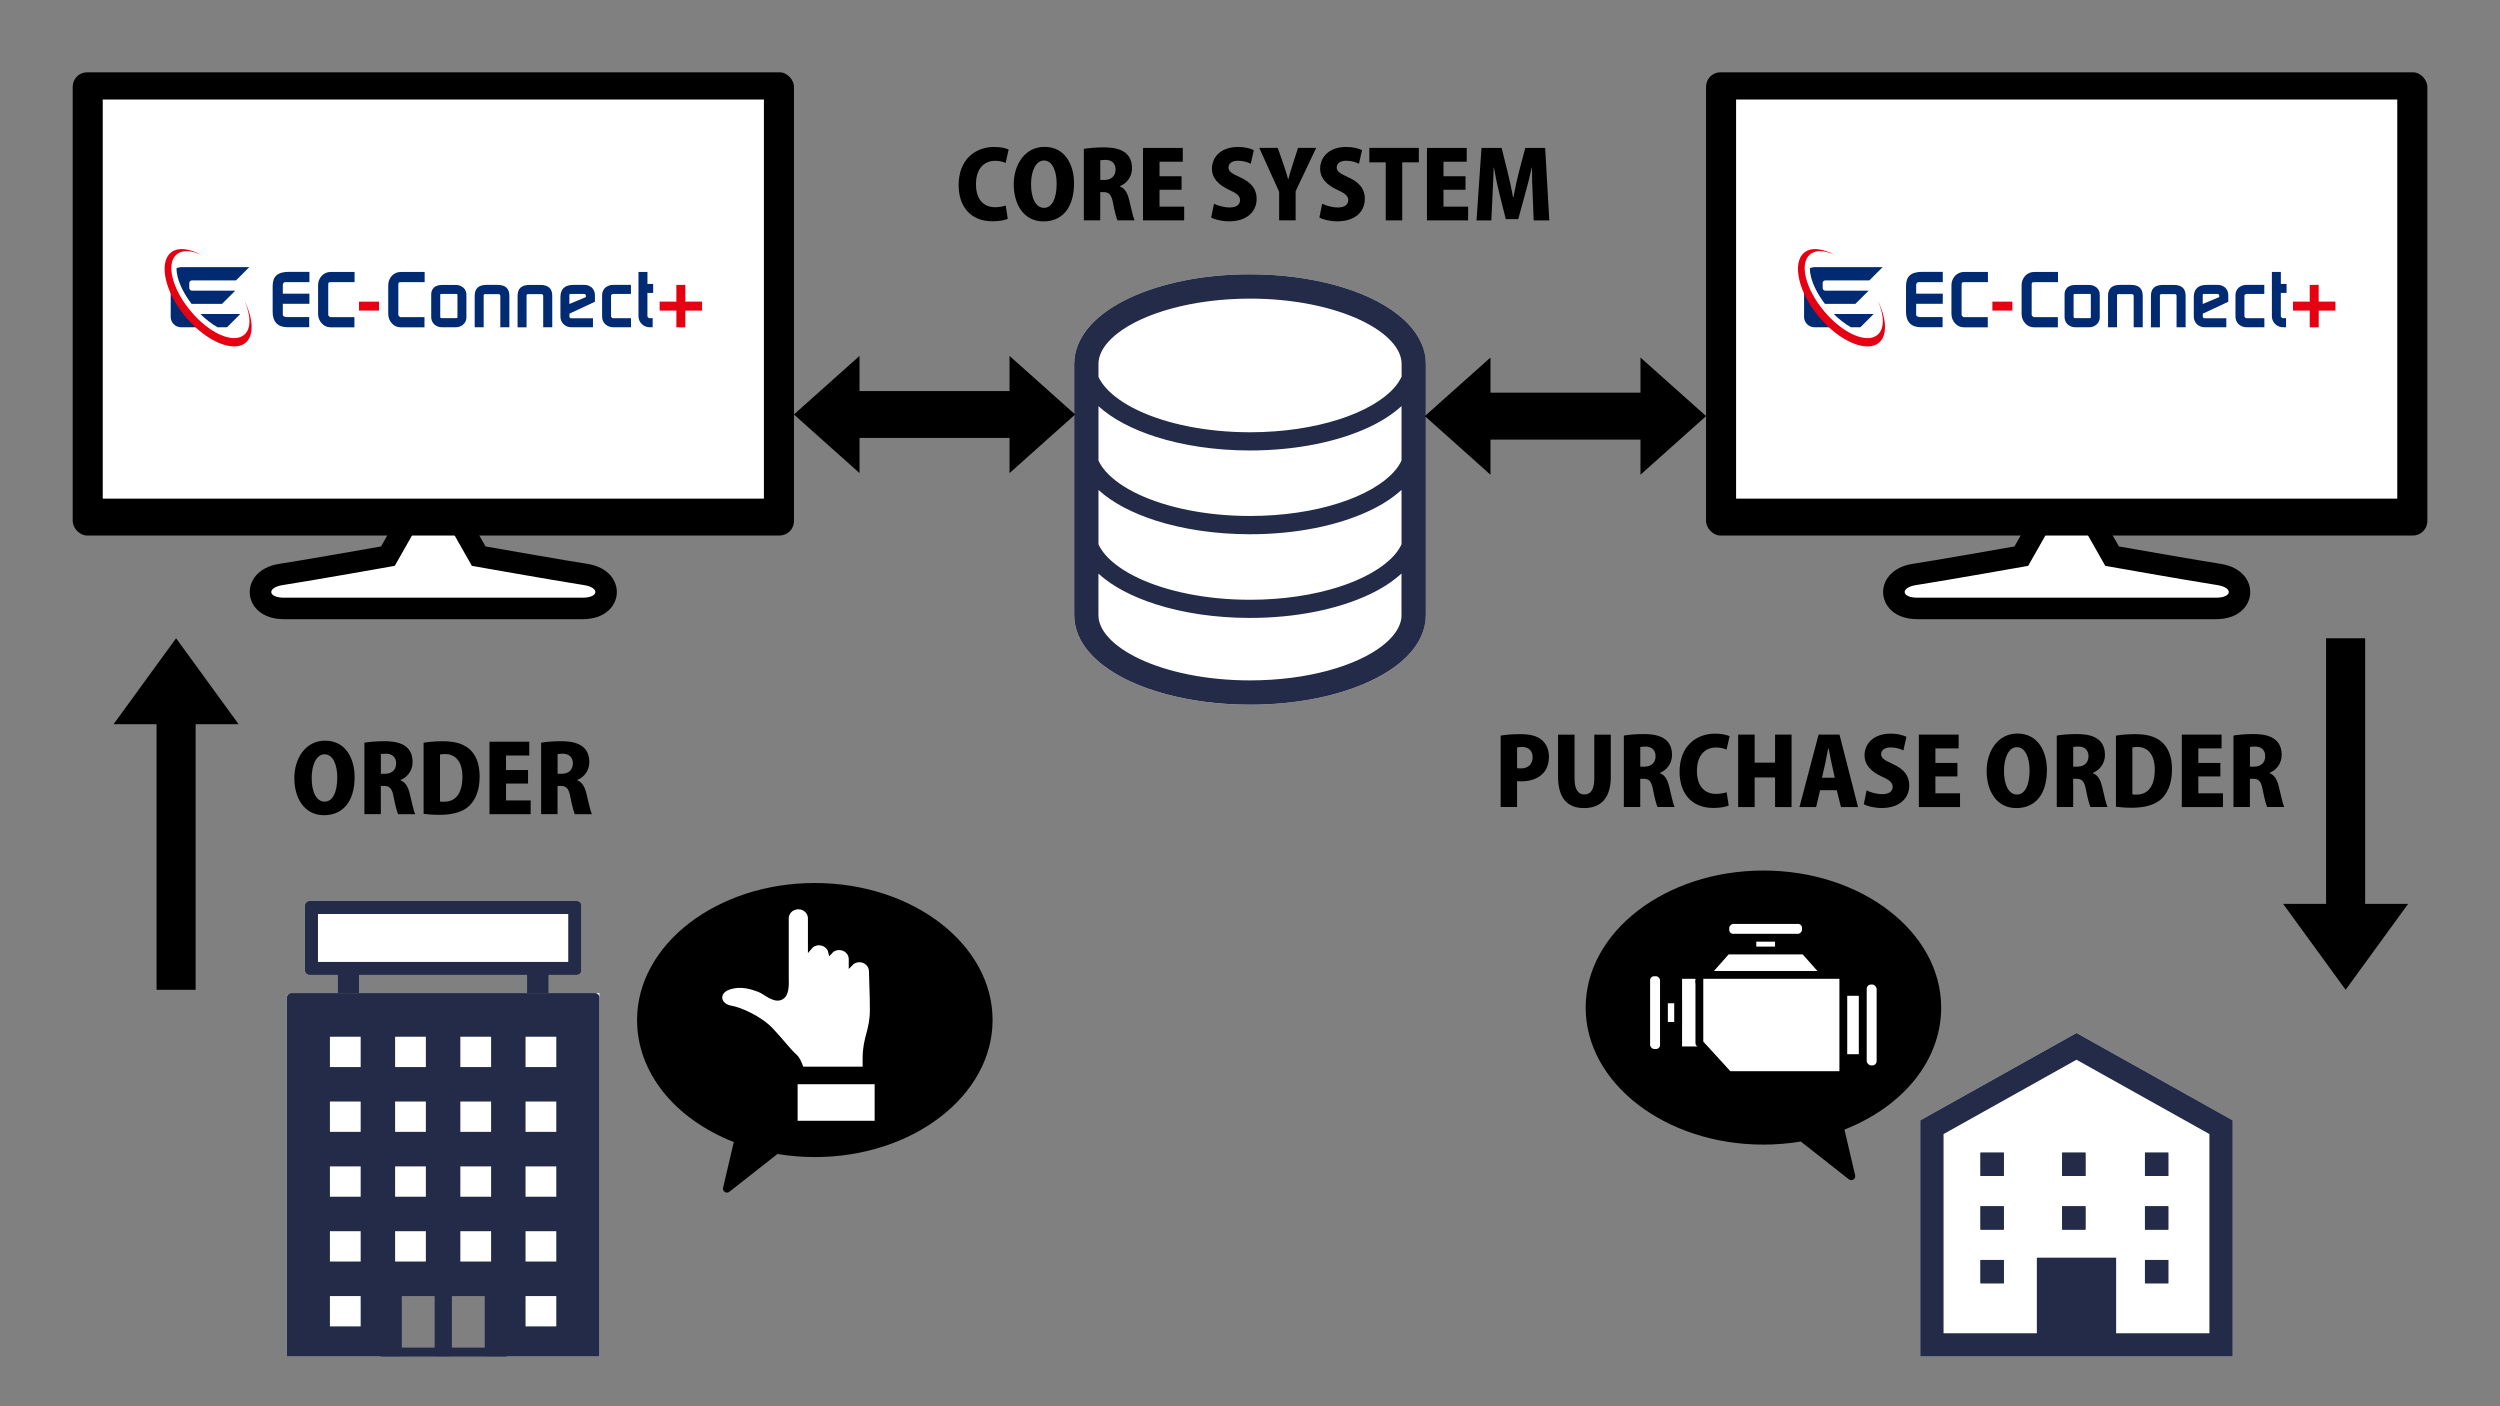
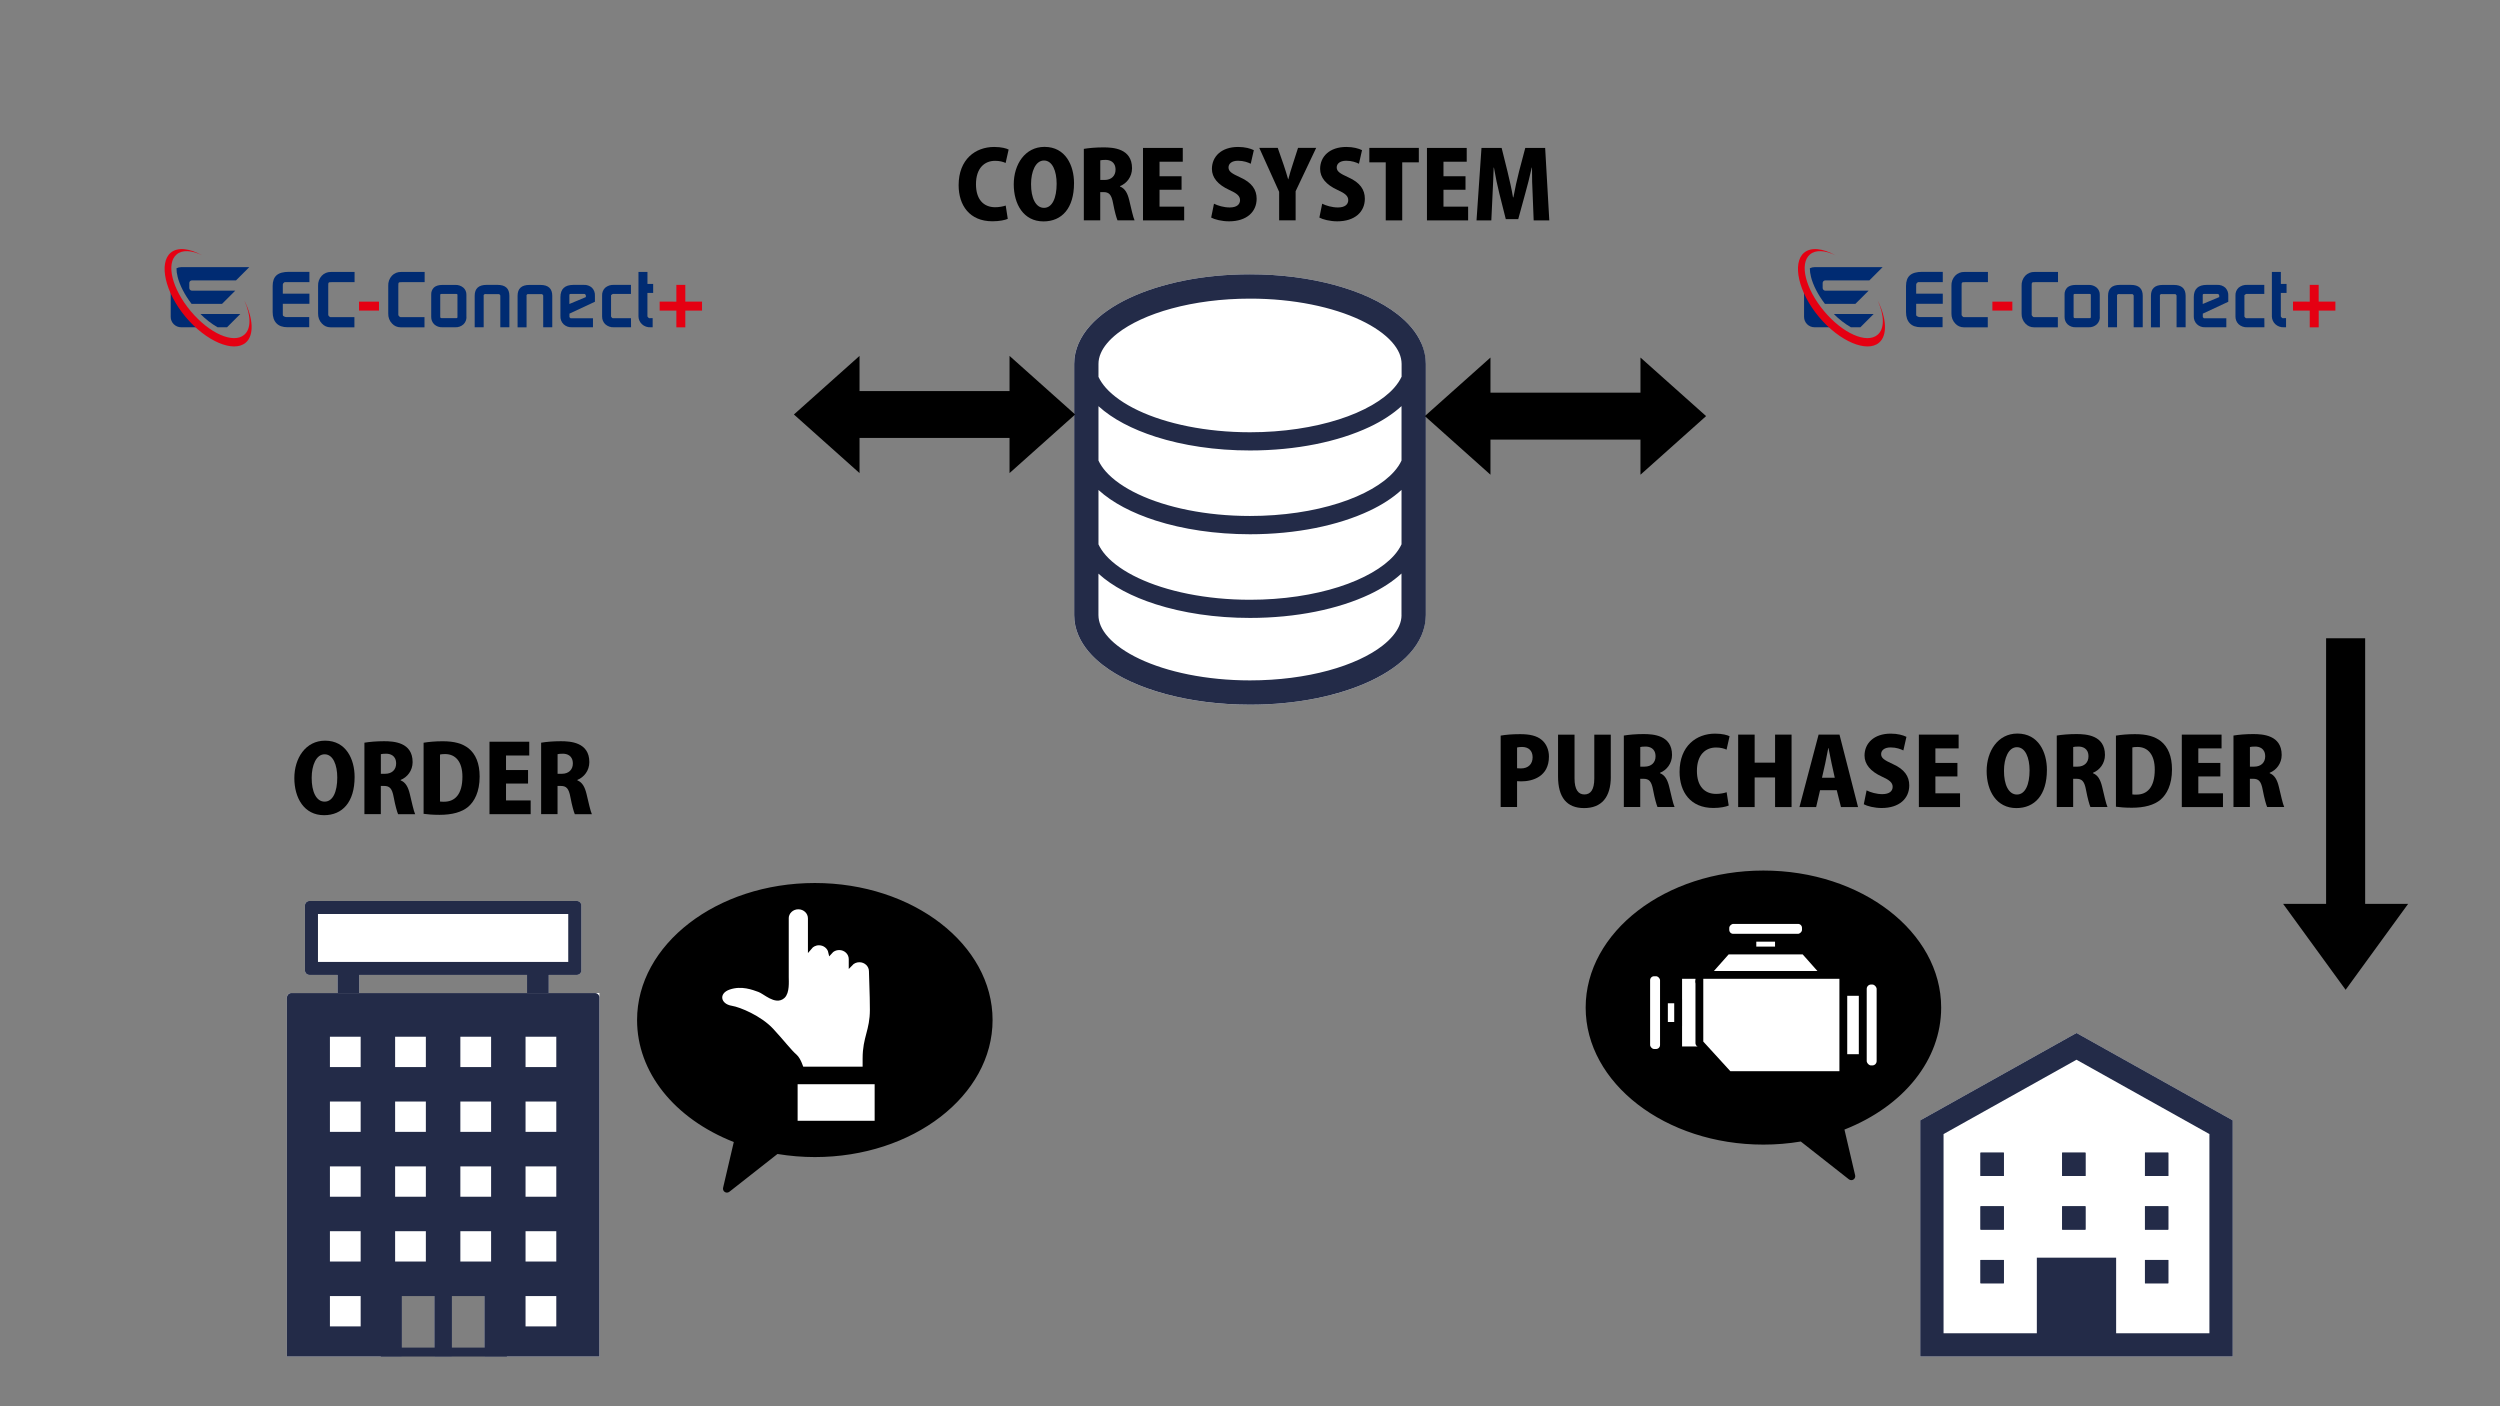
<svg xmlns="http://www.w3.org/2000/svg" id="_レイヤー_2" viewBox="0 0 640 360">
  <rect x="0" y="0" width="640" height="360" fill="#808080" stroke="none" />
  <defs>
    <style>.cls-1{clip-path:url(#clippath-6);}.cls-2{clip-path:url(#clippath-7);}.cls-3{clip-path:url(#clippath-15);}.cls-4{clip-path:url(#clippath-4);}.cls-5{clip-path:url(#clippath-9);}.cls-6{clip-path:url(#clippath-10);}.cls-7,.cls-8,.cls-9{fill:#fff;}.cls-10{fill:#232b48;}.cls-8{stroke-miterlimit:10;}.cls-8,.cls-9{stroke:#000;}.cls-11{clip-path:url(#clippath-11);}.cls-12{fill:#002b72;}.cls-13{fill:none;}.cls-14{clip-path:url(#clippath-1);}.cls-9{stroke-linecap:round;stroke-linejoin:round;stroke-width:2px;}.cls-15{clip-path:url(#clippath-5);}.cls-16{clip-path:url(#clippath-8);}.cls-17{clip-path:url(#clippath-3);}.cls-18{clip-path:url(#clippath-12);}.cls-19{clip-path:url(#clippath-14);}.cls-20{clip-path:url(#clippath-16);}.cls-21{clip-path:url(#clippath-2);}.cls-22{fill:#e50012;}.cls-23{clip-path:url(#clippath-13);}.cls-24{clip-path:url(#clippath);}</style>
    <clipPath id="clippath">
      <rect class="cls-13" x="18.61" y="18.51" width="184.65" height="140" />
    </clipPath>
    <clipPath id="clippath-1">
-       <rect class="cls-13" x="18.61" y="18.51" width="184.65" height="140" />
-     </clipPath>
+       </clipPath>
    <clipPath id="clippath-2">
      <rect class="cls-13" x="36.17" y="59.62" width="149.52" height="33.23" />
    </clipPath>
    <clipPath id="clippath-3">
      <rect class="cls-13" x="36.17" y="59.62" width="149.52" height="33.23" />
    </clipPath>
    <clipPath id="clippath-4">
-       <rect class="cls-13" x="436.75" y="18.51" width="184.65" height="140" />
-     </clipPath>
+       </clipPath>
    <clipPath id="clippath-5">
      <rect class="cls-13" x="436.75" y="18.51" width="184.65" height="140" />
    </clipPath>
    <clipPath id="clippath-6">
      <rect class="cls-13" x="454.31" y="59.62" width="149.52" height="33.23" />
    </clipPath>
    <clipPath id="clippath-7">
      <rect class="cls-13" x="454.31" y="59.62" width="149.52" height="33.23" />
    </clipPath>
    <clipPath id="clippath-8">
      <rect class="cls-13" x="275" y="70.22" width="90" height="110.17" />
    </clipPath>
    <clipPath id="clippath-9">
      <rect class="cls-13" x="275" y="70.22" width="90" height="110.17" />
    </clipPath>
    <clipPath id="clippath-10">
      <rect class="cls-13" x="73.44" y="230.65" width="80" height="116.63" />
    </clipPath>
    <clipPath id="clippath-11">
      <rect class="cls-13" x="73.44" y="230.65" width="80" height="116.63" />
    </clipPath>
    <clipPath id="clippath-12">
      <rect class="cls-13" x="491.58" y="264.45" width="80" height="82.83" />
    </clipPath>
    <clipPath id="clippath-13">
      <rect class="cls-13" x="584.48" y="163.39" width="32" height="90" />
    </clipPath>
    <clipPath id="clippath-14">
      <rect class="cls-13" x="29.08" y="163.39" width="32" height="90" />
    </clipPath>
    <clipPath id="clippath-15">
      <rect class="cls-13" x="364.76" y="91.53" width="72" height="30" />
    </clipPath>
    <clipPath id="clippath-16">
      <rect class="cls-13" x="203.24" y="91.11" width="72" height="30" />
    </clipPath>
  </defs>
  <g id="_レイヤー_5">
    <g id="_05">
      <rect class="cls-13" width="640" height="360" />
      <path d="M473.93,301.63c-.11,0-.22-.04-.31-.11l-12.5-9.81c-3.21.54-6.47.82-9.71.82-24.81,0-45-15.51-45-34.58s20.19-34.58,45-34.58,45,15.51,45,34.58c0,13.2-9.51,25.02-24.84,30.92l2.84,12.15c.05.21-.04.42-.22.54-.08.05-.18.08-.27.08Z" />
      <path d="M451.43,223.86c24.58,0,44.5,15.26,44.5,34.08,0,13.44-10.17,25.07-24.93,30.61l2.94,12.57-12.67-9.95c-3.17.55-6.46.85-9.84.85-24.58,0-44.5-15.26-44.5-34.08s19.92-34.08,44.5-34.08M451.43,222.86c-25.09,0-45.5,15.74-45.5,35.08s20.41,35.08,45.5,35.08c3.19,0,6.41-.26,9.57-.79l12.32,9.68c.18.14.4.21.62.21.19,0,.37-.05.54-.16.36-.23.53-.66.44-1.07l-2.74-11.72c15.3-6.03,24.76-17.94,24.76-31.23,0-19.34-20.41-35.08-45.5-35.08h0Z" />
      <rect class="cls-9" x="429.61" y="249.57" width="11.85" height="19.33" />
      <rect class="cls-9" x="466.57" y="253.92" width="10.31" height="16.95" />
      <rect class="cls-9" x="448.61" y="238.34" width="6.8" height="7.26" />
      <polygon class="cls-9" points="461.94 243.33 442.08 243.33 435.04 251.26 468.98 251.26 461.94 243.33" />
      <polygon class="cls-9" points="435.04 267.03 442.52 275.22 471.89 275.22 471.89 249.57 435.04 249.57 435.04 267.03" />
      <rect class="cls-9" x="423.28" y="255.83" width="6.32" height="6.8" />
      <rect class="cls-9" x="476.88" y="251.04" width="4.54" height="22.71" rx="2.11" ry="2.11" />
      <rect class="cls-9" x="449.74" y="227.47" width="4.54" height="20.62" rx="2.01" ry="2.01" transform="translate(214.22 689.8) rotate(-90)" />
      <rect class="cls-9" x="421.43" y="248.92" width="4.54" height="20.62" rx="2.01" ry="2.01" />
      <path d="M186.09,304.82c-.09,0-.19-.03-.27-.08-.18-.11-.27-.33-.22-.54l2.84-12.15c-15.34-5.91-24.84-17.72-24.84-30.92,0-19.07,20.19-34.58,45-34.58s45,15.51,45,34.58-20.19,34.58-45,34.58c-3.24,0-6.5-.27-9.71-.82l-12.49,9.81c-.09.07-.2.11-.31.11Z" />
      <path d="M208.59,227.05c24.58,0,44.5,15.26,44.5,34.08s-19.92,34.08-44.5,34.08c-3.38,0-6.67-.3-9.84-.85l-12.67,9.95,2.94-12.57c-14.76-5.55-24.93-17.17-24.93-30.61,0-18.82,19.92-34.08,44.5-34.08M208.59,226.05c-25.09,0-45.5,15.74-45.5,35.08,0,13.3,9.46,25.2,24.76,31.23l-2.74,11.72c-.1.41.08.84.44,1.07.16.1.35.16.54.16.22,0,.44-.07.62-.21l12.32-9.68c3.16.52,6.38.79,9.57.79,25.09,0,45.5-15.74,45.5-35.08s-20.41-35.08-45.5-35.08h0Z" />
      <path class="cls-8" d="M201.42,235.1v13.78c0,.25,0,.96,0,1.22,0,1.14.24,3.96-.96,5.03-1.9,1.69-4.64-1.14-6.15-1.67-1.51-.53-4.4-1.71-7.64-.62-3.4,1.14-2.83,4.6.62,5.14,1.91.3,7.25,2.47,10.29,5.75,2.7,2.91,4.6,5.43,6,6.63.98.84,1.68,3.2,1.68,3.2h16.07s0-.31,0-2.59c0-5.41,1.86-7.08,1.86-12.49,0-4.11-.24-8.23-.24-9.83,0-1.56-1.32-2.82-2.96-2.82-.88,0-1.67.38-2.21.96v-1.26c0-1.56-1.32-2.82-2.96-2.82-.92,0-1.73.4-2.27,1.03-.28-1.28-1.47-2.25-2.9-2.25-.94,0-1.78.43-2.32,1.09v-7.48c0-1.56-1.32-2.82-2.96-2.82-1.63,0-2.96,1.26-2.96,2.82Z" />
      <rect class="cls-8" x="203.69" y="277.06" width="20.72" height="10.36" />
      <path d="M257.98,56.03c-.65.29-2.09.62-3.91.62-5.88,0-8.66-4.1-8.66-9.24,0-6.65,4.32-9.79,9.1-9.79,1.87,0,3.17.38,3.7.67l-.77,3.43c-.62-.29-1.51-.55-2.69-.55-2.67,0-4.9,1.82-4.9,6,0,3.86,1.92,5.88,4.92,5.88.96,0,2.04-.19,2.69-.43l.53,3.41Z" />
      <path d="M274.95,46.89c0,6.46-3.14,9.79-7.82,9.79-5.11,0-7.61-4.42-7.61-9.5s2.88-9.58,7.87-9.58c5.4,0,7.56,4.78,7.56,9.29ZM263.95,47.11c-.02,3.55,1.18,6.1,3.31,6.1s3.24-2.54,3.24-6.17c0-3.24-1.08-5.95-3.24-5.95s-3.31,2.83-3.31,6.02Z" />
      <path d="M286.73,47.75c1.27.5,1.92,1.7,2.35,3.48.48,1.99,1.01,4.46,1.37,5.18h-4.37c-.24-.53-.72-2.18-1.13-4.37-.41-2.26-1.06-2.86-2.47-2.86h-.82v7.22h-4.2v-18.29c1.3-.22,3.1-.38,5.02-.38,2.47,0,7.32.26,7.32,5.35,0,2.18-1.37,3.89-3.07,4.56v.1ZM282.77,46.07c1.78,0,2.81-1.1,2.81-2.62,0-2.11-1.56-2.52-2.54-2.52-.67,0-1.13.05-1.37.12v5.02h1.1Z" />
      <path d="M303.15,56.42h-10.54v-18.55h10.18v3.53h-5.95v3.72h5.64v3.46h-5.64v4.32h6.31v3.53Z" />
      <path d="M320.18,41.92c-.67-.34-1.78-.77-3.26-.77-1.63,0-2.42.79-2.42,1.7,0,1.03.77,1.54,3.02,2.57,2.95,1.32,4.18,3.14,4.18,5.45,0,3.38-2.57,5.79-7.06,5.79-1.87,0-3.72-.48-4.58-.96l.72-3.55c.98.5,2.54.96,4.03.96,1.78,0,2.64-.77,2.64-1.87s-.84-1.75-2.76-2.62c-2.93-1.34-4.44-3.17-4.44-5.38,0-3.14,2.4-5.62,6.7-5.62,1.78,0,3.14.38,4.03.82l-.79,3.48Z" />
      <path d="M336.94,37.86l-5.26,11.09v7.46h-4.22v-7.3l-5.09-11.26h4.73l1.51,4.34c.43,1.27.79,2.42,1.15,3.7h.05c.31-1.22.67-2.4,1.1-3.72l1.39-4.32h4.63Z" />
      <path d="M347.88,41.92c-.67-.34-1.78-.77-3.26-.77-1.63,0-2.42.79-2.42,1.7,0,1.03.77,1.54,3.02,2.57,2.95,1.32,4.18,3.14,4.18,5.45,0,3.38-2.57,5.79-7.06,5.79-1.87,0-3.72-.48-4.58-.96l.72-3.55c.98.5,2.54.96,4.03.96,1.78,0,2.64-.77,2.64-1.87s-.84-1.75-2.76-2.62c-2.93-1.34-4.44-3.17-4.44-5.38,0-3.14,2.4-5.62,6.7-5.62,1.78,0,3.14.38,4.03.82l-.79,3.48Z" />
      <path d="M363.22,41.56h-4.25v14.86h-4.22v-14.86h-4.2v-3.7h12.67v3.7Z" />
      <path d="M375.84,56.42h-10.54v-18.55h10.18v3.53h-5.95v3.72h5.64v3.46h-5.64v4.32h6.31v3.53Z" />
      <path d="M396.6,56.42h-3.98l-.26-6.62c-.1-1.97-.19-4.44-.17-6.89h-.07c-.48,2.23-1.13,4.75-1.63,6.53l-1.82,6.65h-3.19l-1.66-6.6c-.46-1.78-.98-4.3-1.37-6.58h-.07c-.07,2.3-.19,4.92-.29,6.91l-.31,6.6h-3.79l1.27-18.55h5.16l1.49,6c.53,2.21,1.06,4.46,1.42,6.65h.1c.38-2.14.91-4.51,1.46-6.67l1.58-5.98h5.09l1.06,18.55Z" />
      <path d="M90.78,198.9c0,6.46-3.14,9.79-7.82,9.79-5.11,0-7.61-4.42-7.61-9.5s2.88-9.58,7.87-9.58c5.4,0,7.56,4.78,7.56,9.29ZM79.79,199.12c-.02,3.55,1.18,6.1,3.31,6.1s3.24-2.54,3.24-6.17c0-3.24-1.08-5.95-3.24-5.95s-3.31,2.83-3.31,6.02Z" />
      <path d="M102.56,199.77c1.27.5,1.92,1.7,2.35,3.48.48,1.99,1.01,4.46,1.37,5.18h-4.37c-.24-.53-.72-2.18-1.13-4.37-.41-2.26-1.06-2.86-2.47-2.86h-.82v7.22h-4.2v-18.29c1.3-.22,3.1-.38,5.02-.38,2.47,0,7.32.26,7.32,5.35,0,2.18-1.37,3.89-3.07,4.56v.1ZM98.6,198.09c1.78,0,2.81-1.1,2.81-2.62,0-2.11-1.56-2.52-2.54-2.52-.67,0-1.13.05-1.37.12v5.02h1.1Z" />
      <path d="M108.44,190.14c1.27-.22,3.02-.38,4.87-.38,3.07,0,5.09.6,6.65,1.82,1.8,1.46,2.83,3.82,2.83,7.22,0,3.96-1.37,6.38-2.9,7.71-1.66,1.42-4.18,2.09-7.39,2.09-1.8,0-3.17-.14-4.06-.26v-18.19ZM112.64,205.19c.26.05.67.05,1.01.05,2.76.02,4.73-1.82,4.73-6.41,0-3.86-1.78-5.79-4.44-5.79-.6,0-1.01.05-1.3.12v12.03Z" />
      <path d="M135.85,208.43h-10.54v-18.55h10.18v3.53h-5.95v3.72h5.64v3.46h-5.64v4.32h6.31v3.53Z" />
      <path d="M147.8,199.77c1.27.5,1.92,1.7,2.35,3.48.48,1.99,1.01,4.46,1.37,5.18h-4.37c-.24-.53-.72-2.18-1.13-4.37-.41-2.26-1.06-2.86-2.47-2.86h-.82v7.22h-4.2v-18.29c1.3-.22,3.1-.38,5.02-.38,2.47,0,7.32.26,7.32,5.35,0,2.18-1.37,3.89-3.07,4.56v.1ZM143.84,198.09c1.78,0,2.81-1.1,2.81-2.62,0-2.11-1.56-2.52-2.54-2.52-.67,0-1.13.05-1.37.12v5.02h1.1Z" />
      <path d="M384.17,188.32c1.2-.22,2.88-.38,4.99-.38,2.45,0,4.25.41,5.5,1.46,1.18.96,1.87,2.54,1.87,4.27,0,5.16-4.2,6.36-7.1,6.36-.41,0-.77-.02-1.06-.05v6.62h-4.2v-18.29ZM388.37,196.67c.26.02.53.05.96.05,1.97,0,3.02-1.18,3.02-2.86s-1.03-2.64-2.71-2.64c-.58,0-1.03.07-1.27.14v5.3Z" />
      <path d="M412.37,198.83c0,5.3-2.4,8.04-6.84,8.04s-6.67-2.74-6.67-8.09v-10.71h4.22v11.21c0,2.86.96,4.1,2.52,4.1s2.54-1.15,2.54-4.1v-11.21h4.22v10.75Z" />
      <path d="M424.97,197.94c1.27.5,1.92,1.7,2.35,3.48.48,1.99,1.01,4.46,1.37,5.18h-4.37c-.24-.53-.72-2.18-1.13-4.37-.41-2.26-1.06-2.86-2.47-2.86h-.82v7.22h-4.2v-18.29c1.3-.22,3.1-.38,5.02-.38,2.47,0,7.32.26,7.32,5.35,0,2.18-1.37,3.89-3.07,4.56v.1ZM421.01,196.26c1.78,0,2.81-1.1,2.81-2.62,0-2.11-1.56-2.52-2.54-2.52-.67,0-1.13.05-1.37.12v5.02h1.1Z" />
      <path d="M442.54,206.22c-.65.29-2.09.62-3.91.62-5.88,0-8.66-4.1-8.66-9.24,0-6.65,4.32-9.79,9.1-9.79,1.87,0,3.17.38,3.7.67l-.77,3.43c-.62-.29-1.51-.55-2.69-.55-2.67,0-4.9,1.82-4.9,6,0,3.87,1.92,5.88,4.92,5.88.96,0,2.04-.19,2.69-.43l.53,3.41Z" />
      <path d="M458.64,206.61h-4.22v-7.58h-5.23v7.58h-4.22v-18.55h4.22v7.18h5.23v-7.18h4.22v18.55Z" />
      <path d="M475.66,206.61h-4.37l-1.08-4.32h-4.27l-1.01,4.32h-4.27l4.9-18.55h5.35l4.75,18.55ZM469.7,199.1l-.82-3.72c-.24-1.1-.55-2.76-.79-3.89h-.05c-.24,1.13-.55,2.83-.77,3.89l-.84,3.72h3.26Z" />
      <path d="M487.25,192.11c-.67-.34-1.78-.77-3.26-.77-1.63,0-2.42.79-2.42,1.7,0,1.03.77,1.54,3.02,2.57,2.95,1.32,4.18,3.14,4.18,5.45,0,3.38-2.57,5.79-7.06,5.79-1.87,0-3.72-.48-4.58-.96l.72-3.55c.98.5,2.54.96,4.03.96,1.78,0,2.64-.77,2.64-1.87s-.84-1.75-2.76-2.62c-2.93-1.34-4.44-3.17-4.44-5.38,0-3.14,2.4-5.62,6.7-5.62,1.78,0,3.14.38,4.03.82l-.79,3.48Z" />
      <path d="M501.77,206.61h-10.54v-18.55h10.18v3.53h-5.95v3.72h5.64v3.46h-5.64v4.32h6.31v3.53Z" />
      <path d="M524.01,197.08c0,6.46-3.14,9.79-7.82,9.79-5.11,0-7.61-4.42-7.61-9.5s2.88-9.58,7.87-9.58c5.4,0,7.56,4.78,7.56,9.29ZM513.02,197.3c-.02,3.55,1.18,6.1,3.31,6.1s3.24-2.54,3.24-6.17c0-3.24-1.08-5.95-3.24-5.95s-3.31,2.83-3.31,6.02Z" />
      <path d="M535.8,197.94c1.27.5,1.92,1.7,2.35,3.48.48,1.99,1.01,4.46,1.37,5.18h-4.37c-.24-.53-.72-2.18-1.13-4.37-.41-2.26-1.06-2.86-2.47-2.86h-.82v7.22h-4.2v-18.29c1.3-.22,3.1-.38,5.02-.38,2.47,0,7.32.26,7.32,5.35,0,2.18-1.37,3.89-3.07,4.56v.1ZM531.84,196.26c1.78,0,2.81-1.1,2.81-2.62,0-2.11-1.56-2.52-2.54-2.52-.67,0-1.13.05-1.37.12v5.02h1.1Z" />
      <path d="M541.68,188.32c1.27-.22,3.02-.38,4.87-.38,3.07,0,5.09.6,6.65,1.82,1.8,1.46,2.83,3.82,2.83,7.22,0,3.96-1.37,6.38-2.9,7.71-1.66,1.42-4.18,2.09-7.39,2.09-1.8,0-3.17-.14-4.06-.26v-18.19ZM545.88,203.37c.26.05.67.05,1.01.05,2.76.02,4.73-1.82,4.73-6.41,0-3.86-1.78-5.79-4.44-5.79-.6,0-1.01.05-1.3.12v12.03Z" />
      <path d="M569.08,206.61h-10.54v-18.55h10.18v3.53h-5.95v3.72h5.64v3.46h-5.64v4.32h6.31v3.53Z" />
      <path d="M581.04,197.94c1.27.5,1.92,1.7,2.35,3.48.48,1.99,1.01,4.46,1.37,5.18h-4.37c-.24-.53-.72-2.18-1.13-4.37-.41-2.26-1.06-2.86-2.47-2.86h-.82v7.22h-4.2v-18.29c1.3-.22,3.1-.38,5.02-.38,2.47,0,7.32.26,7.32,5.35,0,2.18-1.37,3.89-3.07,4.56v.1ZM577.08,196.26c1.78,0,2.81-1.1,2.81-2.62,0-2.11-1.56-2.52-2.54-2.52-.67,0-1.13.05-1.37.12v5.02h1.1Z" />
      <g id="_モニター">
        <g class="cls-24">
          <g class="cls-14">
            <path class="cls-7" d="M72.72,155.76c-4.21,0-5.87-2.03-6.02-3.93-.15-1.89,1.16-4.13,5.25-4.77,6.72-1.05,22.72-3.87,27.35-4.69l6.46-11.39c.49-.86,1.4-1.39,2.39-1.39h5.55c.99,0,1.9.53,2.39,1.39l6.46,11.39c4.63.82,20.63,3.63,27.35,4.69,4.09.64,5.4,2.88,5.25,4.77-.15,1.9-1.8,3.93-6.02,3.93h-76.42Z" />
            <path d="M113.7,132.35l7.1,12.51s20.7,3.67,28.68,4.92c4.07.63,3.87,3.23-.34,3.23h-76.42c-4.2,0-4.41-2.6-.34-3.23,7.98-1.25,28.68-4.92,28.68-4.92l7.1-12.51h5.54ZM113.7,126.84h-5.54c-1.98,0-3.81,1.06-4.78,2.79l-5.83,10.26c-5.78,1.02-19.85,3.49-26.03,4.45-5.57.87-7.81,4.49-7.57,7.7.25,3.22,3.05,6.47,8.76,6.47h76.42c5.71,0,8.51-3.25,8.76-6.47.25-3.21-2-6.83-7.58-7.7-6.17-.97-20.24-3.44-26.01-4.45l-5.83-10.26c-.98-1.72-2.8-2.79-4.78-2.79" />
            <rect x="18.61" y="18.51" width="184.65" height="118.58" rx="3.69" ry="3.69" />
            <rect class="cls-7" x="26.3" y="25.48" width="169.26" height="102.17" />
          </g>
        </g>
      </g>
      <g id="ECCロゴ">
        <g class="cls-21">
          <g class="cls-17">
            <path class="cls-12" d="M45.45,70.79c.55,2.23,1.82,4.68,3.59,7h7.8l3.39-3.38h-11.09c-.37,0-.68-.31-.68-.68v-1.28c0-.37.3-.67.68-.67h11.28l3.39-3.39h-17.44c-.41,0-.82.1-1.19.29,0,.71.1,1.42.28,2.11" />
            <path class="cls-12" d="M55.69,83.78h2.43l3.39-3.39h-10.19c1.3,1.32,2.77,2.46,4.37,3.39" />
            <path class="cls-12" d="M47.44,79.61c-1.63-1.9-2.9-4.08-3.74-6.43v7.94c0,1.47,1.2,2.66,2.67,2.66h5.13c-1.46-1.28-2.82-2.67-4.05-4.17" />
            <path class="cls-22" d="M62.58,76.99c1.68,3.78,1.78,7.19-.08,8.73-2.78,2.34-8.91-.36-13.68-6.07-4.77-5.7-6.38-12.18-3.6-14.52,1.46-1.23,3.86-1.06,6.5.21-3.23-1.77-6.24-2.14-8.02-.64-3.09,2.6-1.48,10.12,3.82,16.44,5.3,6.32,12.28,9.19,15.36,6.6,2.22-1.85,1.96-6.21-.3-10.75" />
            <path class="cls-12" d="M79.22,72.22h-6.05c-.33,0-.31-.04-.56.21-.25.25-.21.36-.21.88v1.87h6.81v2.6h-6.81v2.59c0,.48,0,.46.41.68.36.18.62.12,1.37.12h4.98v2.6h-5.56c-1.23,0-2.18-.33-2.82-1-.64-.66-.98-1.62-.98-2.88v-6.67c0-1.24.33-2.16,1-2.75.67-.59,1.73-.88,3.18-.88h5.23v2.62Z" />
            <path class="cls-12" d="M90.78,72.23h-5.76c-1.01,0-.99,0-.99,1.03v6.91c0,.45-.07.51.21.8.29.29.36.22.79.22h5.7v2.6h-6.16c-.82,0-1.6-.34-2.15-.95-.66-.68-1.01-1.6-.99-2.55v-7.11c-.05-.95.29-1.89.94-2.59.62-.65,1.48-1,2.37-.97h6.03v2.61Z" />
            <path class="cls-12" d="M108.72,72.23h-5.75c-1.01,0-1,0-1,1.03v6.91c0,.45-.07.51.21.8.29.29.36.22.79.22h5.7v2.6h-6.14c-.82,0-1.61-.34-2.16-.95-.66-.68-1.01-1.6-.98-2.55v-7.11c-.05-.95.29-1.89.93-2.59.62-.65,1.48-1,2.37-.97h6.02v2.61Z" />
            <path class="cls-12" d="M119.42,81.12c.02.72-.26,1.41-.78,1.91-.57.52-1.32.79-2.1.75h-3.27c-.77.04-1.52-.22-2.09-.73-.52-.5-.81-1.2-.79-1.92v-5.68c-.04-.69.21-1.37.71-1.86.49-.43,1.21-.65,2.16-.65h3.27c.76-.04,1.5.21,2.08.69.52.46.81,1.12.79,1.82v5.66ZM117.11,80.61v-4.57c0-.87.09-.79-.73-.79h-2.91c-.86,0-.77-.08-.77.79v4.46c0,.97-.08.95.78.95h2.89c.83,0,.74.07.74-.84" />
            <path class="cls-12" d="M130.4,83.78h-2.32v-7.83c0-.36.05-.3-.13-.5-.19-.2-.12-.16-.56-.16h-2.83c-.48,0-.44-.06-.62.11-.18.17-.12.1-.12.55v7.83h-2.3v-8.06c0-1.86,1.01-2.79,3.04-2.79h2.81c2.02,0,3.03.93,3.03,2.79v8.06Z" />
            <path class="cls-12" d="M141.38,83.78h-2.32v-7.83c0-.36.05-.3-.13-.5-.18-.2-.12-.15-.56-.15h-2.83c-.48,0-.44-.07-.62.1-.18.17-.12.09-.12.55v7.84h-2.3v-8.06c0-1.86,1.01-2.79,3.03-2.79h2.81c2.02,0,3.04.93,3.04,2.79v8.06Z" />
            <path class="cls-12" d="M151.8,83.78h-5.4c-.79.04-1.56-.24-2.13-.78-.55-.55-.84-1.3-.8-2.07v-4.86c0-2.09,1.11-3.14,3.33-3.14h2.67c.76-.04,1.51.22,2.08.73.52.55.8,1.29.75,2.04v1.55l-6.52,3.04v.36c0,.51-.06.49.13.69.19.19.15.13.6.13h5.29v2.31ZM149.98,76.05c0-.31.04-.43-.09-.6-.19-.24-.08-.2-.49-.2h-2.91c-.82,0-.73-.06-.73.85v1.72l4.23-1.77Z" />
            <path class="cls-12" d="M161.55,83.78h-4.39c-.82.05-1.63-.24-2.24-.8-.51-.52-.79-1.22-.78-1.95v-5.37c-.04-.75.25-1.48.79-2,.61-.51,1.39-.77,2.18-.73h4.41v2.32h-4.42c-.23,0-.19-.06-.44.13-.31.25-.23.17-.23.51v4.73c0,.36-.07.39.17.65.24.26.22.19.56.19h4.37l.02,2.31Z" />
            <path class="cls-12" d="M167.21,74.99v-2.31h-1.46v-3.07h-2.3v11.43c.02.74.34,1.44.88,1.95.6.56,1.4.84,2.22.79h.53v-2.33h-.51c-.34,0-.4.07-.64-.19-.25-.26-.19-.27-.19-.65v-5.62h1.47Z" />
            <polygon class="cls-22" points="179.72 77.21 175.44 77.21 175.44 72.93 173.15 72.93 173.15 77.22 168.87 77.21 168.87 79.51 173.15 79.51 173.15 83.79 175.44 83.79 175.44 79.51 179.72 79.51 179.72 77.21" />
            <rect class="cls-22" x="91.91" y="77.22" width="5.11" height="2.29" />
          </g>
        </g>
      </g>
      <g id="_モニター-2">
        <g class="cls-4">
          <g class="cls-15">
            <path class="cls-7" d="M490.86,155.76c-4.21,0-5.87-2.03-6.02-3.93-.15-1.89,1.16-4.13,5.25-4.77,6.72-1.05,22.72-3.87,27.35-4.69l6.46-11.39c.49-.86,1.4-1.39,2.39-1.39h5.55c.99,0,1.9.53,2.39,1.39l6.46,11.39c4.63.82,20.63,3.63,27.35,4.69,4.09.64,5.4,2.88,5.25,4.77-.15,1.9-1.8,3.93-6.02,3.93h-76.42Z" />
            <path d="M531.85,132.35l7.1,12.51s20.7,3.67,28.68,4.92c4.07.63,3.87,3.23-.34,3.23h-76.42c-4.2,0-4.41-2.6-.34-3.23,7.98-1.25,28.68-4.92,28.68-4.92l7.1-12.51h5.54ZM531.85,126.84h-5.54c-1.98,0-3.81,1.06-4.78,2.79l-5.83,10.26c-5.78,1.02-19.85,3.49-26.03,4.45-5.57.87-7.81,4.49-7.57,7.7.25,3.22,3.05,6.47,8.76,6.47h76.42c5.71,0,8.51-3.25,8.76-6.47.25-3.21-2-6.83-7.58-7.7-6.17-.97-20.24-3.44-26.01-4.45l-5.83-10.26c-.98-1.72-2.8-2.79-4.78-2.79" />
-             <rect x="436.75" y="18.51" width="184.65" height="118.58" rx="3.69" ry="3.69" />
-             <rect class="cls-7" x="444.44" y="25.48" width="169.26" height="102.17" />
          </g>
        </g>
      </g>
      <g id="ECCロゴ-2">
        <g class="cls-1">
          <g class="cls-2">
            <path class="cls-12" d="M463.59,70.79c.55,2.23,1.82,4.68,3.59,7h7.8l3.39-3.38h-11.09c-.37,0-.68-.31-.68-.68v-1.28c0-.37.3-.67.68-.67h11.28l3.39-3.39h-17.44c-.41,0-.82.1-1.19.29,0,.71.1,1.42.28,2.11" />
            <path class="cls-12" d="M473.83,83.78h2.43l3.39-3.39h-10.19c1.3,1.32,2.77,2.46,4.37,3.39" />
            <path class="cls-12" d="M465.58,79.61c-1.63-1.9-2.9-4.08-3.74-6.43v7.94c0,1.47,1.2,2.66,2.67,2.66h5.13c-1.46-1.28-2.82-2.67-4.05-4.17" />
            <path class="cls-22" d="M480.72,76.99c1.68,3.78,1.78,7.19-.08,8.73-2.78,2.34-8.91-.36-13.68-6.07-4.77-5.7-6.38-12.18-3.6-14.52,1.46-1.23,3.86-1.06,6.5.21-3.23-1.77-6.24-2.14-8.02-.64-3.09,2.6-1.48,10.12,3.82,16.44,5.3,6.32,12.28,9.19,15.36,6.6,2.22-1.85,1.96-6.21-.3-10.75" />
            <path class="cls-12" d="M497.36,72.22h-6.05c-.33,0-.31-.04-.56.21-.25.25-.21.36-.21.88v1.87h6.81v2.6h-6.81v2.59c0,.48,0,.46.41.68.36.18.62.12,1.37.12h4.98v2.6h-5.56c-1.23,0-2.18-.33-2.82-1-.64-.66-.98-1.62-.98-2.88v-6.67c0-1.24.33-2.16,1-2.75.67-.59,1.73-.88,3.18-.88h5.23v2.62Z" />
            <path class="cls-12" d="M508.92,72.23h-5.76c-1.01,0-.99,0-.99,1.03v6.91c0,.45-.07.51.21.8.29.29.36.22.79.22h5.7v2.6h-6.16c-.82,0-1.6-.34-2.15-.95-.66-.68-1.01-1.6-.99-2.55v-7.11c-.05-.95.29-1.89.94-2.59.62-.65,1.48-1,2.37-.97h6.03v2.61Z" />
            <path class="cls-12" d="M526.86,72.23h-5.75c-1.01,0-1,0-1,1.03v6.91c0,.45-.07.51.21.8.29.29.36.22.79.22h5.7v2.6h-6.14c-.82,0-1.61-.34-2.16-.95-.66-.68-1.01-1.6-.98-2.55v-7.11c-.05-.95.29-1.89.93-2.59.62-.65,1.48-1,2.37-.97h6.02v2.61Z" />
            <path class="cls-12" d="M537.56,81.12c.02.72-.26,1.41-.78,1.91-.57.52-1.32.79-2.1.75h-3.27c-.77.04-1.52-.22-2.09-.73-.52-.5-.81-1.2-.79-1.92v-5.68c-.04-.69.21-1.37.71-1.86.49-.43,1.21-.65,2.16-.65h3.27c.76-.04,1.5.21,2.08.69.52.46.81,1.12.79,1.82v5.66ZM535.25,80.61v-4.57c0-.87.09-.79-.73-.79h-2.91c-.86,0-.77-.08-.77.79v4.46c0,.97-.08.95.78.95h2.89c.83,0,.74.07.74-.84" />
            <path class="cls-12" d="M548.54,83.78h-2.32v-7.83c0-.36.05-.3-.13-.5-.19-.2-.12-.16-.56-.16h-2.83c-.48,0-.44-.06-.62.11-.18.17-.12.1-.12.55v7.83h-2.3v-8.06c0-1.86,1.01-2.79,3.04-2.79h2.81c2.02,0,3.03.93,3.03,2.79v8.06Z" />
            <path class="cls-12" d="M559.52,83.78h-2.32v-7.83c0-.36.05-.3-.13-.5-.18-.2-.12-.15-.56-.15h-2.83c-.48,0-.44-.07-.62.1-.18.17-.12.09-.12.55v7.84h-2.3v-8.06c0-1.86,1.01-2.79,3.03-2.79h2.81c2.02,0,3.04.93,3.04,2.79v8.06Z" />
            <path class="cls-12" d="M569.94,83.78h-5.4c-.79.04-1.56-.24-2.13-.78-.55-.55-.84-1.3-.8-2.07v-4.86c0-2.09,1.11-3.14,3.33-3.14h2.67c.76-.04,1.51.22,2.08.73.52.55.8,1.29.75,2.04v1.55l-6.52,3.04v.36c0,.51-.06.49.13.69.19.19.15.13.6.13h5.29v2.31ZM568.12,76.05c0-.31.04-.43-.09-.6-.19-.24-.08-.2-.49-.2h-2.91c-.82,0-.73-.06-.73.85v1.72l4.23-1.77Z" />
            <path class="cls-12" d="M579.69,83.78h-4.39c-.82.05-1.63-.24-2.24-.8-.51-.52-.79-1.22-.78-1.95v-5.37c-.04-.75.25-1.48.79-2,.61-.51,1.39-.77,2.18-.73h4.41v2.32h-4.42c-.23,0-.19-.06-.44.13-.31.25-.23.17-.23.51v4.73c0,.36-.07.39.17.65.24.26.22.19.56.19h4.37l.02,2.31Z" />
            <path class="cls-12" d="M585.36,74.99v-2.31h-1.46v-3.07h-2.3v11.43c.02.74.34,1.44.88,1.95.6.56,1.4.84,2.22.79h.53v-2.33h-.51c-.34,0-.4.07-.64-.19-.25-.26-.19-.27-.19-.65v-5.62h1.47Z" />
            <polygon class="cls-22" points="597.86 77.21 593.58 77.21 593.58 72.93 591.29 72.93 591.29 77.22 587.01 77.21 587.01 79.51 591.29 79.51 591.29 83.79 593.59 83.79 593.59 79.51 597.86 79.51 597.86 77.21" />
            <rect class="cls-22" x="510.05" y="77.22" width="5.11" height="2.29" />
          </g>
        </g>
      </g>
      <g id="_データベース">
        <g class="cls-16">
          <g class="cls-5">
            <path class="cls-7" d="M363.89,87.92c-1.25-2.88-3.41-5.36-6.16-7.5-4.13-3.2-9.63-5.71-16.07-7.46-6.44-1.75-13.82-2.74-21.67-2.74-11.97,0-22.82,2.27-30.95,6.11-4.06,1.93-7.47,4.25-9.97,7.04-1.25,1.39-2.26,2.91-2.98,4.56-.71,1.64-1.11,3.41-1.11,5.23v64.31c0,1.81.39,3.59,1.11,5.23,1.25,2.88,3.41,5.36,6.16,7.5,4.13,3.21,9.63,5.71,16.07,7.47,6.44,1.75,13.82,2.73,21.67,2.74,11.97-.01,22.82-2.27,30.95-6.11,4.06-1.93,7.46-4.25,9.96-7.04,1.25-1.39,2.26-2.91,2.98-4.56.71-1.64,1.11-3.41,1.1-5.23v-64.31c0-1.81-.39-3.58-1.1-5.23" />
            <path class="cls-10" d="M363.89,87.92c-1.25-2.88-3.41-5.36-6.16-7.5-4.13-3.21-9.63-5.71-16.07-7.46-6.44-1.75-13.82-2.74-21.67-2.74-11.97,0-22.82,2.27-30.95,6.11-4.06,1.93-7.46,4.25-9.96,7.04-1.25,1.39-2.26,2.91-2.98,4.56-.71,1.64-1.11,3.41-1.11,5.23v64.31c0,1.81.39,3.59,1.11,5.23,1.25,2.88,3.41,5.36,6.16,7.5,4.13,3.21,9.63,5.71,16.07,7.46,6.44,1.75,13.82,2.73,21.67,2.74,11.97,0,22.82-2.27,30.95-6.11,4.06-1.93,7.47-4.25,9.97-7.04,1.25-1.39,2.26-2.91,2.98-4.56.71-1.64,1.11-3.41,1.11-5.23v-64.31c0-1.81-.39-3.58-1.11-5.23M358.79,157.46c0,.92-.19,1.82-.6,2.76-.7,1.63-2.12,3.39-4.27,5.07-3.22,2.52-8.04,4.79-13.88,6.37-5.84,1.59-12.71,2.52-20.04,2.52-11.17,0-21.26-2.17-28.3-5.51-3.52-1.66-6.25-3.61-7.99-5.56-.88-.98-1.5-1.95-1.91-2.88-.4-.94-.59-1.84-.6-2.76v-10.62c3.59,3.28,8.63,5.9,14.66,7.84,6.95,2.22,15.23,3.5,24.13,3.5,11.87,0,22.63-2.26,30.62-6.03,3.21-1.52,5.96-3.31,8.17-5.34v10.65ZM358.79,139.34c-.44.95-1.07,1.9-1.92,2.86-2.75,3.1-7.73,6.01-14.15,8.06-6.42,2.05-14.26,3.28-22.72,3.28-11.27,0-21.46-2.18-28.63-5.58-3.59-1.69-6.4-3.69-8.24-5.75-.85-.96-1.48-1.91-1.92-2.85v-13.93c3.59,3.28,8.63,5.9,14.66,7.84,6.95,2.22,15.23,3.49,24.13,3.5,11.87,0,22.63-2.26,30.62-6.03,3.21-1.52,5.96-3.3,8.17-5.33v13.96ZM358.79,117.9c-.44.95-1.07,1.9-1.92,2.85-2.75,3.1-7.73,6.02-14.15,8.06-6.42,2.06-14.26,3.28-22.72,3.28-11.27,0-21.46-2.18-28.63-5.58-3.59-1.69-6.4-3.69-8.24-5.75-.85-.96-1.48-1.91-1.92-2.85v-13.93c3.59,3.28,8.63,5.9,14.66,7.84,6.95,2.22,15.23,3.5,24.13,3.5,11.87,0,22.63-2.26,30.62-6.03,3.21-1.52,5.96-3.31,8.17-5.33v13.96ZM358.79,96.46c-.44.95-1.07,1.9-1.92,2.86-2.75,3.1-7.73,6.02-14.15,8.06-6.42,2.05-14.26,3.28-22.72,3.28-11.27,0-21.46-2.18-28.63-5.58-3.59-1.7-6.4-3.69-8.24-5.75-.85-.96-1.48-1.91-1.92-2.85v-3.31c0-.92.19-1.82.6-2.76.7-1.64,2.12-3.39,4.27-5.07,3.22-2.52,8.04-4.79,13.89-6.37,5.84-1.59,12.71-2.52,20.04-2.52,11.17-.01,21.26,2.17,28.3,5.51,3.52,1.66,6.25,3.61,7.99,5.56.88.98,1.5,1.95,1.91,2.88.4.94.59,1.84.6,2.76v3.31Z" />
          </g>
        </g>
      </g>
      <g id="_企業A">
        <g class="cls-6">
          <g class="cls-11">
            <path class="cls-7" d="M140.47,254.21v-4.63h7.19c.63,0,1.14-.51,1.14-1.14v-16.65c0-.63-.51-1.14-1.14-1.14h-68.45c-.63,0-1.14.51-1.14,1.14v16.65c0,.63.51,1.14,1.14,1.14h7.2v4.63h-11.83c-.63,0-1.14.51-1.14,1.14v91.92h29.45v-15.49h8.3v15.49h4.51v-15.49h8.3v15.49h29.45v-93.07h-12.97ZM91.96,249.58h42.95v4.63h-42.95v-4.63Z" />
            <path class="cls-10" d="M73.44,255.36v91.92h29.45v-15.49h8.3v15.49h4.51v-15.49h8.3v15.49h29.45v-91.92c0-.63-.51-1.14-1.14-1.14h-77.71c-.63,0-1.14.51-1.14,1.14M92.33,339.56h-7.87v-7.77h7.87v7.77ZM92.33,322.96h-7.87v-7.77h7.87v7.77ZM92.33,306.36h-7.87v-7.77h7.87v7.77ZM92.33,289.76h-7.87v-7.77h7.87v7.77ZM92.33,273.17h-7.87v-7.77h7.87v7.77ZM109.02,322.96h-7.87v-7.77h7.87v7.77ZM109.02,306.36h-7.87v-7.77h7.87v7.77ZM109.02,289.76h-7.87v-7.77h7.87v7.77ZM109.02,273.17h-7.87v-7.77h7.87v7.77ZM125.72,322.96h-7.87v-7.77h7.87v7.77ZM125.72,306.36h-7.87v-7.77h7.87v7.77ZM125.72,289.76h-7.87v-7.77h7.87v7.77ZM125.72,273.17h-7.87v-7.77h7.87v7.77ZM142.41,339.56h-7.87v-7.77h7.87v7.77ZM142.41,322.96h-7.87v-7.77h7.87v7.77ZM142.41,306.36h-7.87v-7.77h7.87v7.77ZM142.41,289.76h-7.87v-7.77h7.87v7.77ZM142.41,273.17h-7.87v-7.77h7.87v7.77Z" />
            <path class="cls-10" d="M147.66,230.65h-68.45c-.63,0-1.14.51-1.14,1.14v16.65c0,.63.51,1.14,1.14,1.14h7.2v4.63h5.56v-4.63h42.95v4.63h5.56v-4.63h7.2c.63,0,1.14-.51,1.14-1.14v-16.65c0-.63-.51-1.14-1.14-1.14M145.47,246.25h-64.07v-12.27h64.07v12.27Z" />
            <rect class="cls-10" x="97.49" y="344.99" width="32.28" height="2.29" />
          </g>
        </g>
      </g>
      <g id="_倉庫02">
        <g class="cls-18">
          <polygon class="cls-7" points="531.58 264.45 530.12 265.27 491.58 286.82 491.58 347.28 525.01 347.28 527.4 347.28 535.76 347.28 538.15 347.28 571.58 347.28 571.58 286.82 531.58 264.45" />
          <path class="cls-10" d="M497.55,290.32l34.03-19.03,34.03,19.03v50.99h-23.88v-19.34h-20.3v19.34h-23.88v-50.99ZM531.58,264.45l-1.46.81-38.54,21.55v60.46h80v-60.46l-40-22.37Z" />
          <rect class="cls-10" x="507.01" y="308.81" width="5.97" height="5.97" />
          <rect class="cls-10" x="527.91" y="308.81" width="5.97" height="5.97" />
          <rect class="cls-10" x="549.11" y="308.81" width="5.97" height="5.97" />
          <rect class="cls-10" x="507.01" y="295.08" width="5.97" height="5.97" />
          <rect class="cls-10" x="527.91" y="295.08" width="5.97" height="5.97" />
          <rect class="cls-10" x="549.11" y="295.08" width="5.97" height="5.97" />
          <rect class="cls-10" x="507.01" y="322.55" width="5.97" height="5.97" />
          <rect class="cls-10" x="549.11" y="322.55" width="5.97" height="5.97" />
          <rect class="cls-10" x="507.01" y="308.81" width="5.97" height="5.97" />
          <rect class="cls-10" x="527.91" y="308.81" width="5.97" height="5.97" />
          <rect class="cls-10" x="549.11" y="308.81" width="5.97" height="5.97" />
          <rect class="cls-10" x="507.01" y="295.08" width="5.97" height="5.97" />
          <rect class="cls-10" x="527.91" y="295.08" width="5.97" height="5.97" />
          <rect class="cls-10" x="549.11" y="295.08" width="5.97" height="5.97" />
          <rect class="cls-10" x="507.01" y="322.55" width="5.97" height="5.97" />
          <rect class="cls-10" x="549.11" y="322.55" width="5.97" height="5.97" />
        </g>
      </g>
      <g id="_アートワーク_4">
        <g class="cls-23">
          <polygon points="595.48 163.39 595.48 231.39 584.48 231.39 600.48 253.39 616.48 231.39 605.48 231.39 605.48 163.39 595.48 163.39" />
        </g>
      </g>
      <g id="_アートワーク_4-2">
        <g class="cls-19">
-           <polygon points="40.08 253.39 40.08 185.39 29.08 185.39 45.08 163.39 61.08 185.39 50.08 185.39 50.08 253.39 40.08 253.39" />
-         </g>
+           </g>
      </g>
      <g id="_アートワーク_3">
        <g class="cls-3">
          <polygon points="419.96 91.53 419.96 100.53 381.56 100.53 381.56 91.53 364.76 106.52 381.56 121.53 381.56 112.53 419.96 112.53 419.96 121.53 436.76 106.52 419.96 91.53" />
        </g>
      </g>
      <g id="_アートワーク_3-2">
        <g class="cls-20">
          <polygon points="258.44 91.11 258.44 100.11 220.04 100.11 220.04 91.11 203.24 106.11 220.04 121.11 220.04 112.11 258.44 112.11 258.44 121.11 275.24 106.11 258.44 91.11" />
        </g>
      </g>
    </g>
  </g>
</svg>